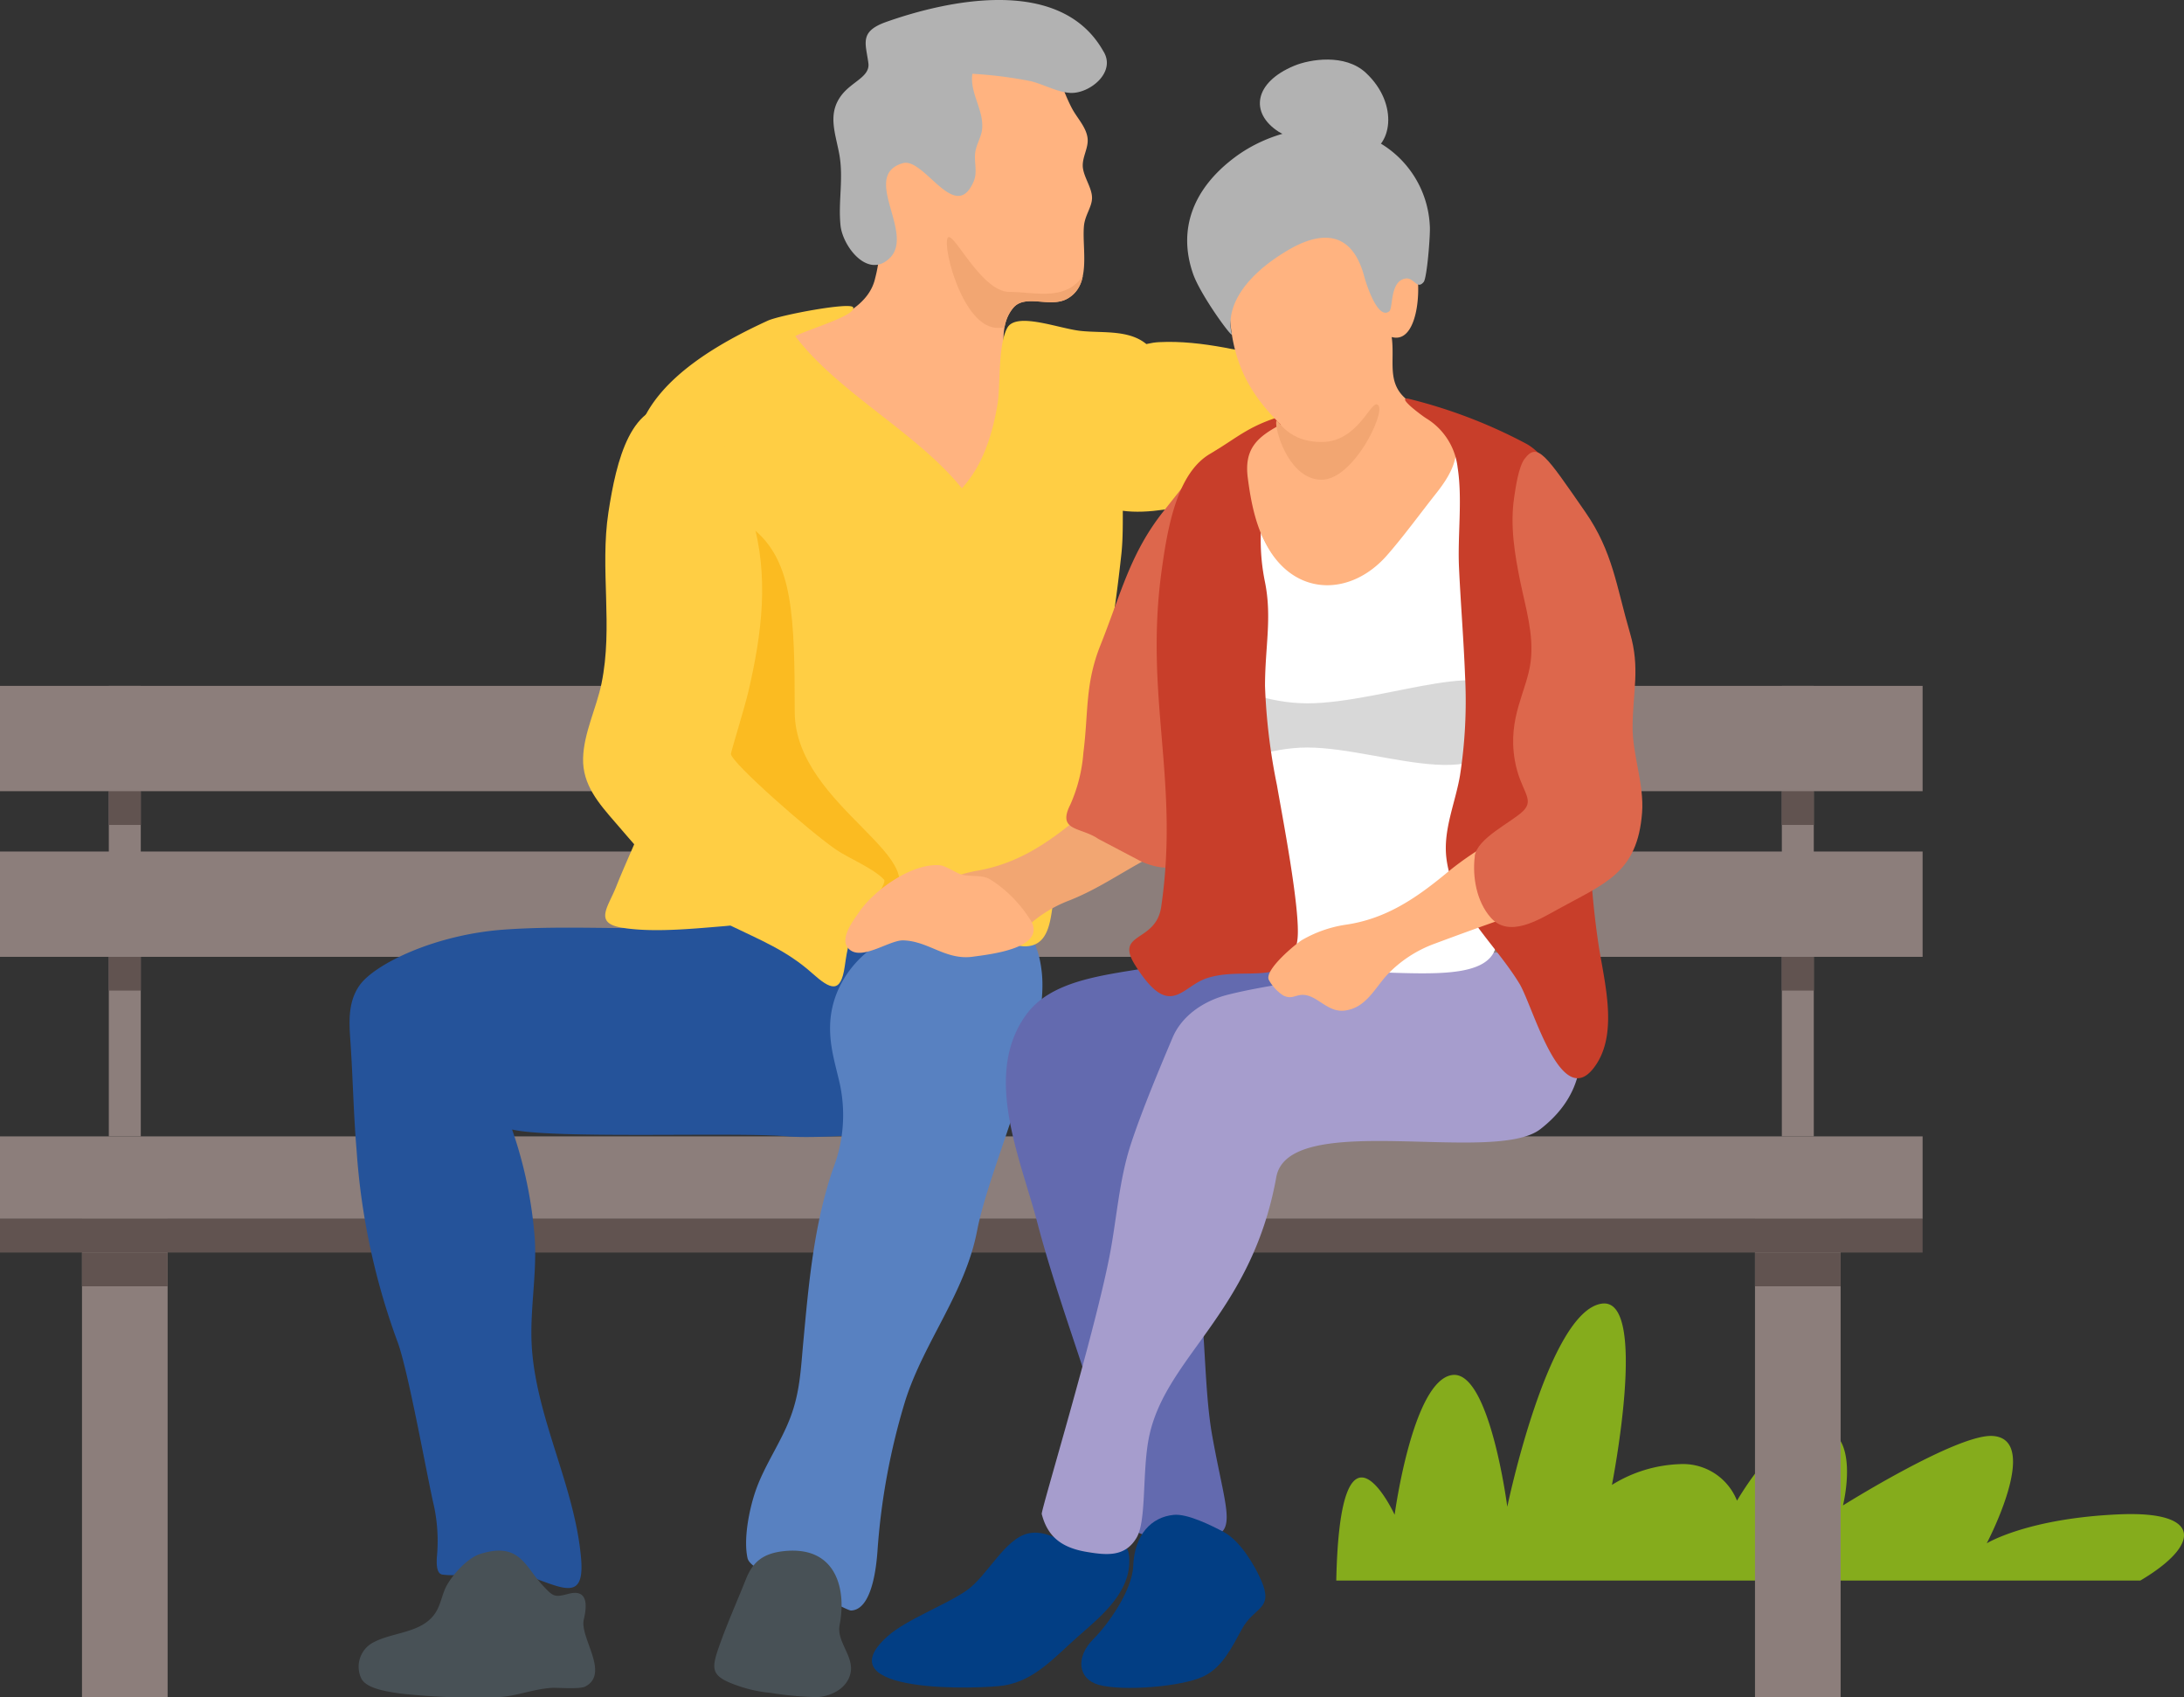
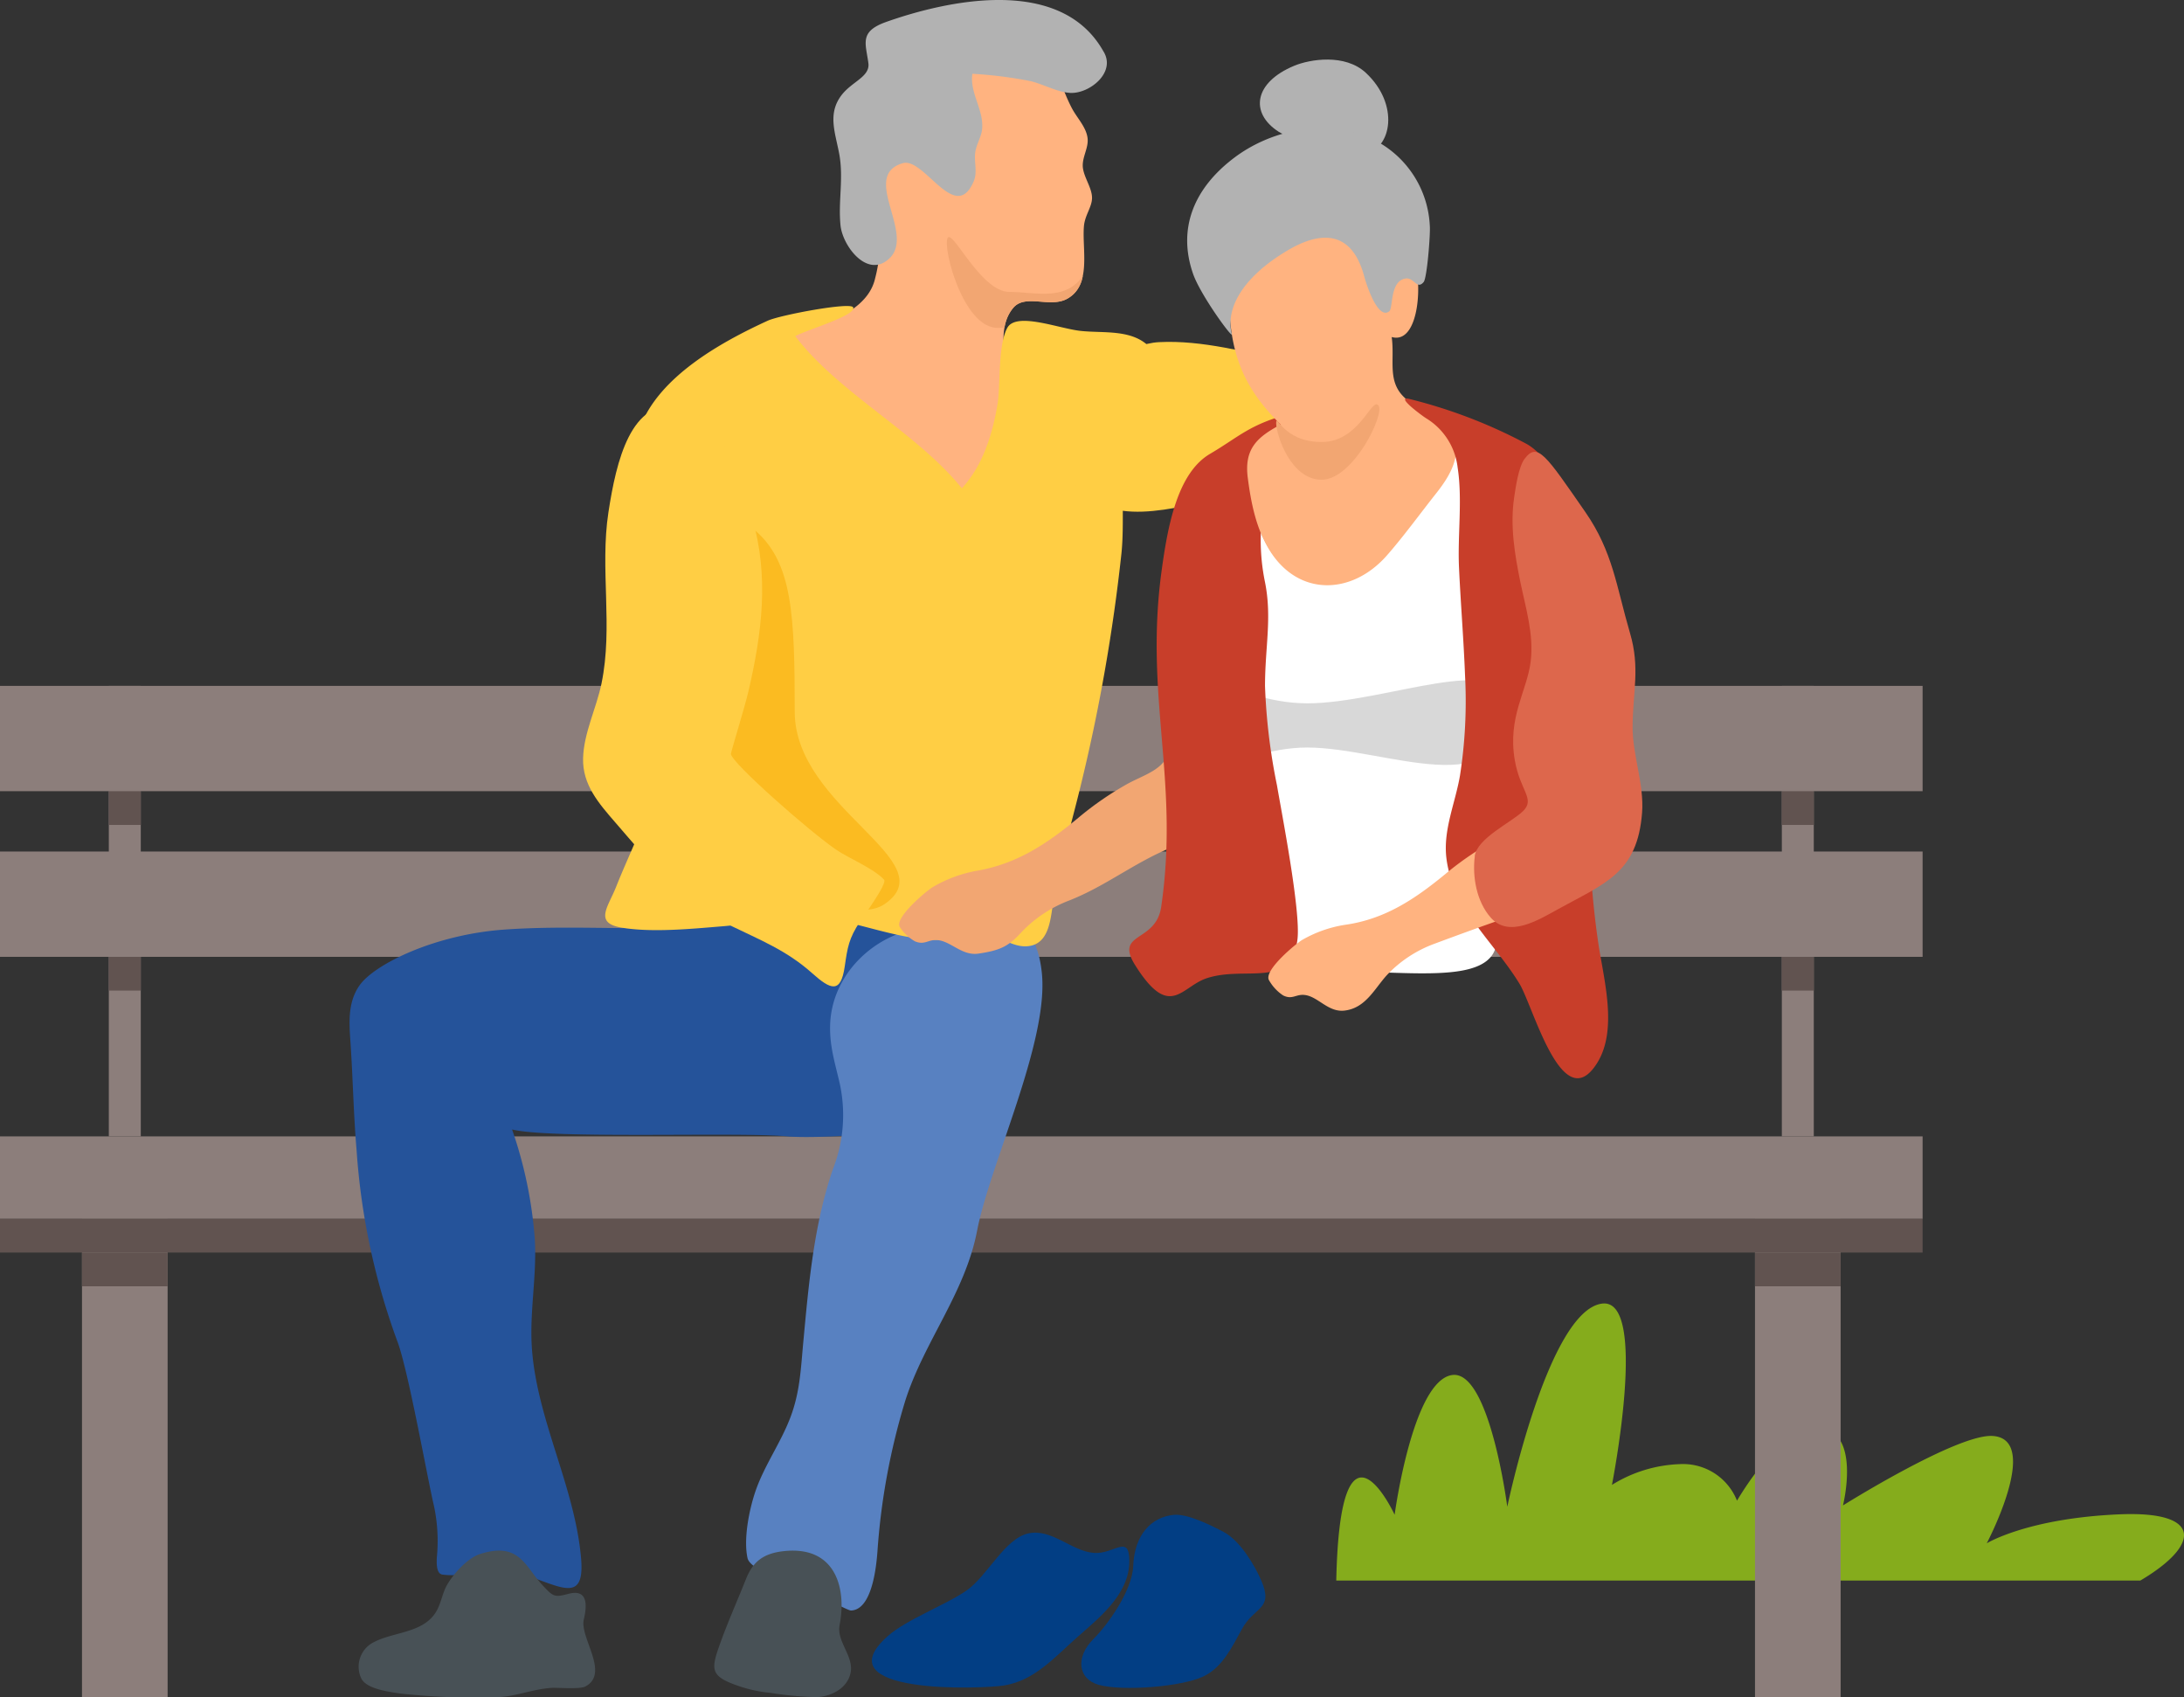
<svg xmlns="http://www.w3.org/2000/svg" width="302.585" height="235.091" viewBox="0 0 302.585 235.091">
  <rect x="0" y="0" width="302.585" height="235.091" fill="#333333" stroke="none" />
  <defs>
    <linearGradient id="linear-gradient" x1="-19.398" y1="0.5" x2="-16.943" y2="0.5" gradientUnits="objectBoundingBox">
      <stop offset="0" stop-color="#dedede" />
      <stop offset="1" stop-color="#b2b2b2" />
    </linearGradient>
  </defs>
  <g id="Gruppe_3706" data-name="Gruppe 3706" transform="translate(-363.425 -2851.359)">
    <path id="Pfad_5136" data-name="Pfad 5136" d="M611.824,280.714h-111.4c.533-25.453,8.086-9.114,8.086-9.114S511,253,516.487,252.245c5.186-.712,7.63,18.249,7.63,18.249s5.637-27.092,13.1-28.137c6.544-.916,1.4,25.107,1.4,25.107a19,19,0,0,1,9.354-2.874,8.047,8.047,0,0,1,7.974,5.061s6-10.427,11.039-10.205c6.317.278,3.639,10.865,3.639,10.865s15.834-9.93,20.734-9.625c6.809.423-.812,14.868-.812,14.868s5.656-3.479,18.424-4.014C620.465,271.06,620.183,275.773,611.824,280.714Z" transform="translate(48.136 2789.565)" fill="#85ac1c" />
    <g id="Gruppe_3701" data-name="Gruppe 3701" transform="translate(363.425 2946.359)">
      <rect id="Rechteck_1395" data-name="Rechteck 1395" width="4.427" height="62.397" transform="translate(246.867)" fill="#8c7e7b" />
      <rect id="Rechteck_1396" data-name="Rechteck 1396" width="4.427" height="62.397" transform="translate(15.077)" fill="#8c7e7b" />
      <rect id="Rechteck_1397" data-name="Rechteck 1397" width="266.371" height="14.586" fill="#8c7e7b" />
      <rect id="Rechteck_1398" data-name="Rechteck 1398" width="266.371" height="14.586" transform="translate(0 22.944)" fill="#8c7e7b" />
      <rect id="Rechteck_1399" data-name="Rechteck 1399" width="11.864" height="66.27" transform="translate(243.148 73.815)" fill="#8c7e7b" />
      <rect id="Rechteck_1400" data-name="Rechteck 1400" width="11.864" height="66.27" transform="translate(11.359 73.815)" fill="#8c7e7b" />
      <rect id="Rechteck_1401" data-name="Rechteck 1401" width="266.371" height="11.419" transform="translate(0 62.397)" fill="#8c7e7b" />
      <rect id="Rechteck_1402" data-name="Rechteck 1402" width="266.371" height="4.674" transform="translate(0 73.815)" fill="#615350" />
      <rect id="Rechteck_1403" data-name="Rechteck 1403" width="4.427" height="4.674" transform="translate(246.867 14.586)" fill="#615350" />
      <rect id="Rechteck_1404" data-name="Rechteck 1404" width="4.427" height="4.674" transform="translate(246.867 37.53)" fill="#615350" />
      <rect id="Rechteck_1405" data-name="Rechteck 1405" width="4.427" height="4.674" transform="translate(15.077 37.53)" fill="#615350" />
      <rect id="Rechteck_1406" data-name="Rechteck 1406" width="4.427" height="4.674" transform="translate(15.077 14.586)" fill="#615350" />
      <rect id="Rechteck_1407" data-name="Rechteck 1407" width="11.864" height="4.674" transform="translate(243.148 78.489)" fill="#615350" />
      <rect id="Rechteck_1408" data-name="Rechteck 1408" width="11.864" height="4.674" transform="translate(11.359 78.489)" fill="#615350" />
    </g>
    <g id="Gruppe_3705" data-name="Gruppe 3705" transform="translate(411.856 2851.359)">
      <g id="Gruppe_3702" data-name="Gruppe 3702">
        <path id="Pfad_5139" data-name="Pfad 5139" d="M425.047,79.561c-.2-1.48.847-2.79.634-4.239-.221-1.5-1.446-2.71-2.152-4.045-1.555-2.941-1.721-5.306-4.534-7.374-4.954-3.643-11.52-3.062-16.834-.522-5.878,2.81-9.644,6.576-9.909,13.264-.138,3.493,1.577,8.182,3.3,11.042,1.634,2.716,1.326,4.727.663,7.309-.714,2.782-3.236,4.416-5.748,5.638-2.739,1.333-7.279.989-7.116,5.083.118,2.964,2.61,4.7,4.7,6.342a33.68,33.68,0,0,1,6.976,7.759c3.757,5.4,9.157,10.564,15.792,6.011,5.585-3.833,4.957-13.115,3.6-19.314-.512-2.333-.771-5.592.993-7.629,1.667-1.925,5,.028,7.366-1.188,3.547-1.825,2.114-6.919,2.412-10.138.136-1.474,1.077-2.582,1.117-3.809.045-1.366-1.069-2.808-1.257-4.191Z" transform="translate(-323.443 -56.267)" fill="#ffb380" />
        <path id="Pfad_5140" data-name="Pfad 5140" d="M428.545,62.772c-6.037-10.559-22.018-6.819-30.048-3.971-3.766,1.336-2.816,2.965-2.457,5.714.247,1.892-2.322,2.546-3.762,4.477-1.88,2.522-.86,5.057-.3,7.961.67,3.445-.143,6.632.2,10.019.294,2.9,3.791,7.5,6.825,4.528,3.514-3.439-4.062-11.4,1.787-13.133,2.993-.886,7.282,8.523,9.846,2.5.53-1.246.047-2.646.2-3.932.134-1.158.867-2.184.965-3.336.228-2.674-1.739-4.949-1.356-7.619a58.577,58.577,0,0,1,8.019,1.008c1.8.413,3.695,1.535,5.535,1.637,2.686.148,6.5-2.9,4.545-5.847Z" transform="translate(-324.159 -55.759)" fill="#b2b2b2" />
        <path id="Pfad_5141" data-name="Pfad 5141" d="M411.889,198.569c-5.333-6.577-38.548-2.134-46.953-1.7-8.788.457-17.365-.267-26.105.361-9.638.692-17.937,4.79-20.007,7.7-1.709,2.4-1.449,5.315-1.271,7.95.336,4.978.421,9.966.847,14.941a95.288,95.288,0,0,0,5.627,26.391c1.5,3.875,4.2,19.114,5.085,22.817a23.356,23.356,0,0,1,.41,7.1c-.1,1.529.127,2.356.792,2.438,2.847.35,4.085-.571,5.58-.715,7.631-.736,14.355,7.141,13.607-1.529-.851-9.864-6.043-19.052-6.8-28.9-.394-5.115.7-10.214.385-15.335a59.418,59.418,0,0,0-3.145-15.171c5.675,1.35,31.42.317,38.13.952,4.795.453,25.279-.742,28.425-4.821,3.035-3.934,8.418-18.751,5.4-22.48Z" transform="translate(-317.424 -68.472)" fill="#25539a" />
        <path id="Pfad_5142" data-name="Pfad 5142" d="M418.847,203.239c-1.025-9.229-6.742-7.178-16.407-6.153-6.647.705-12.762,6.386-12.919,13.563-.064,2.919.694,5.2,1.335,8.008a20.485,20.485,0,0,1-.948,11.856c-2.649,7.76-3.351,15.883-4.107,24.015-.347,3.733-.456,6.947-1.837,10.512s-3.662,6.68-4.857,10.3c-.834,2.527-1.6,6.47-1.025,9.054.341,1.531,5.1,3.27,6.751,3.772,1.962.6,7.036,3.493,7.58,3.478,2.951-.081,3.522-6.2,3.671-8.238a93.158,93.158,0,0,1,3.85-20.815c2.6-8.177,8.282-14.905,9.946-23.517C411.688,229.715,419.9,212.733,418.847,203.239Z" transform="translate(-322.944 -68.577)" fill="#5881c1" />
        <path id="Pfad_5143" data-name="Pfad 5143" d="M432.131,108.432c-2.423-2.94-6.611-2.21-9.942-2.592-3.021-.346-8.845-2.657-10.084-.408-1.318,2.393-.925,8.035-1.349,10.562-.741,4.418-2.136,8.622-4.946,11.656-6.219-7.718-17.118-13.218-23.079-21.076,1.611-.883,8.527-2.88,8.018-3.989-.351-.764-10.121,1.066-11.834,1.852-6.5,2.984-15.128,7.766-17.717,14.856-2.531,6.931-.367,14.557,1.2,21.435,2.218,9.744,3.461,19.887.52,29.628-1.3,4.3-3.364,8.35-5.016,12.518-1.094,2.76-3.077,4.967.733,5.62,4.257.73,9.853.16,14.132-.187,4.882-.4,9.407-1.847,14.261-1.1,4.9.751,9.671,2.74,14.642,2.966,2.5.113,4.986-.754,7.449-.611,1.916.111,3.63,1.555,5.491,1.53,3.537-.048,3.482-4.192,3.969-6.859.933-5.105,2.4-10.073,3.629-15.11a246.831,246.831,0,0,0,5.718-32.474c.548-5.38-.5-11.089,1.468-16.244,1.322-3.463,5.8-8.258,2.739-11.973Z" transform="translate(-320.983 -60.017)" fill="#ffce44" />
        <path id="Pfad_5144" data-name="Pfad 5144" d="M471.176,116.686c-2.9-4.238-9.052-5.2-13.688-6.15-5.827-1.189-11.971-2.938-17.964-2.63-8.606.443-18.479,14.344-10.037,21.3,5.76,4.748,15.441.361,21.9-.1,5.468-.388,12.684,2.529,17.817-.082,4.091-2.081,4.36-8.846,1.97-12.343Z" transform="translate(-327.362 -60.517)" fill="#ffce44" />
        <path id="Pfad_5145" data-name="Pfad 5145" d="M427.319,97.289a4.328,4.328,0,0,1-2.248,3.2c-2.365,1.214-5.7-.737-7.364,1.187a5.6,5.6,0,0,0-1.232,2.752,8.493,8.493,0,0,1-.926.045c-4.379,0-7.059-9.091-7.059-11.726,0-3.858,4.3,6.744,8.668,6.744C420.665,99.492,424.864,100.841,427.319,97.289Z" transform="translate(-325.739 -59.059)" fill="#f2a672" />
        <path id="Pfad_5146" data-name="Pfad 5146" d="M350.005,301.643c1-4.159-1.153-3.808-2.212-3.524-1.883.505-2.053.349-3.542-1.256-2.406-2.593-3.171-6-8.6-4.287-1.849.583-3.962,3.026-4.738,4.565-.608,1.207-.756,2.7-1.681,3.895-2.058,2.667-6.183,2.351-8.815,4.045a3.816,3.816,0,0,0-1.283,4.651c.658,1.51,3.627,1.893,5.343,2.163a94.065,94.065,0,0,0,13.128.53c2.8,0,5.119-1.121,7.993-1.305.668-.043,3.849.212,4.589-.172C353.683,309.137,349.4,304.159,350.005,301.643Z" transform="translate(-317.552 -77.339)" fill="#485156" />
        <path id="Pfad_5147" data-name="Pfad 5147" d="M390.4,302.38c.929-4.692-.324-10.8-7.4-10.228-3.2.259-4.627,1.523-5.566,3.874-1.247,3.124-2.656,6.266-3.763,9.431-1.157,3.307-1.038,4.139,2.924,5.473a18.909,18.909,0,0,0,4.2.881,48.158,48.158,0,0,0,6.5.6c2.051-.153,3.992-1.215,4.548-3.079C392.592,306.842,389.917,304.836,390.4,302.38Z" transform="translate(-322.501 -77.339)" fill="#485156" />
        <path id="Pfad_5148" data-name="Pfad 5148" d="M383.647,161.646c0,13.379,21.077,20.76,12.43,26.658-6.351,4.332-28.84-9.885-28.84-23.264s5.2-33.518,10.986-28.454C383.335,141.061,383.647,148.267,383.647,161.646Z" transform="translate(-321.972 -63.066)" fill="#fbbb21" />
        <path id="Pfad_5149" data-name="Pfad 5149" d="M394.733,183.252c-1.455-1.571-4.924-2.981-6.639-4.152-3.694-2.522-14.436-11.981-14.585-13.253-.026-.22,1.91-6.456,2.429-8.687,1.858-7.986,2.884-15.884.54-23.943-1.515-5.21-4.173-14.427-10.014-15.492-6.812-1.242-8.842,7.568-9.924,14.632-1.206,7.877.671,15.831-.961,23.728-.7,3.395-2.459,6.852-2.55,10.344-.1,3.684,2.2,6.283,4.492,8.927,4.716,5.447,9.161,10.964,15.778,14.178,4.234,2.057,7.934,3.509,11.463,6.665,2.567,2.295,3.968,2.881,4.517-.925.389-2.7.576-3.874,2.1-6.206.245-.376,3.845-5.284,3.353-5.814Z" transform="translate(-320.675 -61.406)" fill="#ffce44" />
      </g>
      <path id="Pfad_5150" data-name="Pfad 5150" d="M445.673,168.3l-7.025.507a4.045,4.045,0,0,1-.039,1.236c-.628,2.614-3.486,3.3-5.781,4.576a43.91,43.91,0,0,0-6.792,4.69c-4.343,3.609-8.529,6.414-14.205,7.36a18.507,18.507,0,0,0-5.936,2.222c-.777.444-5.369,4.24-4.587,5.541a6.008,6.008,0,0,0,2.1,1.983c1.324.56,1.792-.243,3.026-.177,1.947.105,3.44,2.225,5.789,1.877,3.023-.448,4.162-1.022,5.895-2.919a17.919,17.919,0,0,1,6.568-4.4c5.582-2.18,9.645-5.767,15.511-7.86a46.51,46.51,0,0,0,6.318-2.995Z" transform="translate(-325.075 -66.034)" fill="#f2a672" />
-       <path id="Pfad_5151" data-name="Pfad 5151" d="M436.807,181.172c1.794.929,5.151,1.69,5.4-.033.764-5.3,2.118-19.348,2.258-23.456.151-4.422,1.834-8.4,3.142-12.517,1.372-4.318,2.64-8.8,2.67-13.4.01-1.442.079-4.959-.611-6.4-1.4-2.933-2.772-1.028-9.468,7.408-4.673,5.888-5.892,11.4-8.76,18.572-2.158,5.395-1.649,9.275-2.366,14.888a21.725,21.725,0,0,1-1.8,7.182c-1.917,3.757,1.462,3.1,3.864,4.774l5.67,2.98Z" transform="translate(-327.402 -61.996)" fill="#dd674c" />
      <g id="Gruppe_3704" data-name="Gruppe 3704" transform="translate(72.365 8.251)">
-         <path id="Pfad_5152" data-name="Pfad 5152" d="M420.335,209.5c4.109-5.623,13.55-5.527,20.064-7.1,6.162-1.486,13.093-2.416,19.4-.714,5.08,1.37,12.785,6.986,11.553,12.617-1.388,6.346-12.422,6.483-17.595,7.766a38.888,38.888,0,0,0-11.655,4.622c-2.294,1.466-3.769,1.583-2.931,4.207.712,2.232,1.987,5.128,2.879,7.3,3.538,8.616,2.452,20.9,4.041,29.729,2.037,11.329,3.952,13.951-2.041,14.162-2.149.076-7.06.192-8.787-1.155-2.893-2.256-3.173-9.771-4.091-12.9-2.9-9.908-6.717-19.758-9.352-29.791-2.34-8.908-7.575-20.413-1.489-28.742Z" transform="translate(-398.926 -77.25)" fill="#636aaf" />
        <path id="Pfad_5153" data-name="Pfad 5153" d="M430.707,303.816c1.9-1.879,5.337-6.648,5.473-10.057.177-4.411,2.546-6.8,5.62-7.1,1.9-.191,5.233,1.481,6.9,2.36,2.367,1.248,4.4,4.81,5.236,6.756,1.737,4.044-.98,3.549-2.7,6.713-1.4,2.574-2.726,5.288-5.287,6.529-3.021,1.464-11.249,2.1-14.548,1.184C428.547,309.407,428.115,306.383,430.707,303.816Z" transform="translate(-399.976 -85.09)" fill="#023e84" />
        <path id="Pfad_5154" data-name="Pfad 5154" d="M399.248,303.712c2.63-2.338,8.11-4.342,10.984-6.364,2.832-1.992,5.26-7.185,8.521-7.874s5.963,2.478,9.083,2.707c2.788.2,4.862-2.686,4.892,1.089.037,4.771-4.478,8.13-7.45,10.792-3.062,2.743-5.759,5.769-9.8,6.46-3.169.542-25.354,1.3-16.228-6.811Z" transform="translate(-397.06 -85.34)" fill="#023e84" />
        <g id="Gruppe_3703" data-name="Gruppe 3703" transform="translate(23.528 123.693)">
-           <path id="Pfad_5155" data-name="Pfad 5155" d="M432.34,243.043c.995-5.086,1.324-10.508,2.931-15.451,1.586-4.877,4.286-11.243,5.814-14.858,1.284-3.036,4.31-5.1,7.645-5.94,5.005-1.263,10.881-1.891,15.934-3.071,9.307-2.174,18.077-3.478,27.731-2.346a.77.77,0,0,1,1.007.321c3.939,6.921,7.728,16.663-1.363,23.712-6.434,4.989-34.886-2.768-36.587,6.65-3.488,19.313-15.8,25.047-17.754,36.656-.795,4.713-.26,11.032-1.6,13.287-1.573,2.645-4.021,2.458-6.957,1.958-3.456-.589-5.386-2.122-6.185-5.245C422.832,278.24,430.18,254.084,432.34,243.043Z" transform="translate(-422.952 -200.96)" fill="#a69dcd" />
-         </g>
+           </g>
        <path id="Pfad_5156" data-name="Pfad 5156" d="M460.965,65.7c2.153-.9,7.036-1.727,9.938.976,4.663,4.344,3.631,10.514-.213,11.274-1.961.388-9.972-1.89-11.879-3.12C454.789,72.236,455.4,68.012,460.965,65.7Z" transform="translate(-402.462 -64.838)" fill="#b2b2b2" />
        <path id="Pfad_5157" data-name="Pfad 5157" d="M446.081,157.03c.1-8.734,2.8-17.112,3.973-25.7.389-2.848,1-9.578,2.533-6.545,1.73,3.415.682,6.8,3.476,12.174,3.019,5.806,8.78,7.04,14.094,3.648,2.29-1.461,4.587-5.354,6.084-7.623,1.216-1.843,5.874-7.413,6.958-9.457,1.579-2.978,1.285,6.735,1.266,8.774a97.8,97.8,0,0,0,.775,12.858,86.037,86.037,0,0,1-.485,24.268c-.556,3.468-1.411,7.221-.784,10.734.559,3.13,2.405,5.875,3.5,8.814,3.594,9.639-8.854,7.541-18.96,7.541-14.72,0-15.429-12.42-15.74-16.374-.64-8.154-6.792-14.775-6.694-23.111Z" transform="translate(-401.536 -70.145)" fill="#fff" />
        <path id="Pfad_5158" data-name="Pfad 5158" d="M443.719,163.049c0,14.558,7.1,5.675,17.914,5.675s27.609,8.217,27.609-5.675c0-7.927-16.8-.444-27.609-.444S443.719,154.283,443.719,163.049Z" transform="translate(-401.321 -73.439)" opacity="0.5" fill="url(#linear-gradient)" />
        <path id="Pfad_5159" data-name="Pfad 5159" d="M458.711,118.768c-5.768,1.514-7.124,3.194-11.218,5.6-4.563,2.677-5.878,10.119-6.713,16.22-2.394,17.514,2.506,29.043-.053,46.522-.737,5.034-6.528,3.437-3.6,8.093,4.8,7.621,6.359,2.976,9.891,1.8,5.4-1.8,11.747,1.575,12.589-5.4.472-3.908-2.2-17.538-2.84-21.328a82.645,82.645,0,0,1-1.656-13.741c0-5.4.986-9.457,0-14.387a28.9,28.9,0,0,1,0-11.689c.475-3.038-1.1-6.1.9-8.093.9-.9,4.953-4.189,2.7-3.6Z" transform="translate(-400.644 -69.756)" fill="#c83e2a" />
        <path id="Pfad_5160" data-name="Pfad 5160" d="M451.435,100.207c-.412-4.264-2.393-9.177-.128-13.241,2.137-3.833,9.154-7.987,16.171-6.127,9.217,2.442,8.279,11.725,8.38,12.7a1.528,1.528,0,0,1,1.063.472c1.31,2.367.97,11.787-2.985,10.677.464,3.341-.755,6.323,2.078,8.657,2.173,1.79,5.4,2.035,6.5,4.907,1.149,3.013-.639,5.843-2.428,8.1-2.126,2.682-4.566,6.034-6.823,8.594-4.841,5.494-12.2,5.7-16.195-.633-1.891-3-2.619-6.575-3.078-10.164-.5-3.953,1.279-5.605,4.563-7.334C454.143,112.43,451.6,107.981,451.435,100.207Z" transform="translate(-401.916 -66.257)" fill="#ffb380" />
        <path id="Pfad_5161" data-name="Pfad 5161" d="M445.956,95.489c-2.178-6.224.038-11.888,5.817-16.189,4.559-3.393,11.64-5.4,18.256-2.841a14.07,14.07,0,0,1,8.727,12.525c.064,1.193-.394,7.075-.862,7.625-1.062,1.248-1.354-1.1-2.974-.35-1.656.763-1.281,4-1.789,4.4-1.535,1.215-3.1-3.461-3.475-4.86-2-7.378-7.254-5.57-10.651-3.549-6.346,3.776-8.565,8.132-7.691,11.559.205.805-4.319-5.35-5.359-8.325Z" transform="translate(-401.45 -65.793)" fill="#b2b2b2" />
        <path id="Pfad_5162" data-name="Pfad 5162" d="M458.7,120c0,1.54,1.975,7.831,6.3,7.831s8.747-8.984,7.886-10.26c-.916-1.357-2.587,5.035-7.886,5.037C459.558,122.6,458.7,118.456,458.7,120Z" transform="translate(-402.688 -69.635)" fill="#f2a672" />
        <path id="Pfad_5163" data-name="Pfad 5163" d="M479.032,116.584a70.368,70.368,0,0,1,16.207,6.233c4.563,2.677,5.878,10.119,6.713,16.22,2.394,17.514.6,35.309,3.157,52.788.737,5.034,2.774,12.08-.157,16.735-4.8,7.621-8.819-7.824-10.751-11.006-3.429-5.649-9.28-10.431-10.122-17.4-.472-3.908,1.239-7.635,1.882-11.426a66.927,66.927,0,0,0,.705-13.762c-.19-5.025-.608-10.037-.84-15.059-.208-4.511.5-9.425-.192-13.858a9.2,9.2,0,0,0-4.347-6.8C480.76,118.932,476.776,115.992,479.032,116.584Z" transform="translate(-404.482 -69.556)" fill="#c83e2a" />
        <path id="Pfad_5164" data-name="Pfad 5164" d="M501.469,177.243l-6.834.253a4.455,4.455,0,0,1-.077,1.279c-.692,2.683-3.488,3.282-5.755,4.516a42.12,42.12,0,0,0-6.74,4.594c-4.329,3.569-8.481,6.313-14.02,7.073a17.136,17.136,0,0,0-5.831,2.071c-.768.43-5.345,4.183-4.627,5.56a6.1,6.1,0,0,0,1.974,2.135c1.268.631,1.747-.183,2.942-.066,1.886.184,3.269,2.437,5.56,2.167,2.948-.348,4.149-3.038,5.891-4.936a17.158,17.158,0,0,1,6.513-4.3c5.486-2.042,9.466-3.459,15.226-5.4a43.458,43.458,0,0,0,6.226-2.857l-.448-12.087Z" transform="translate(-402.58 -75.101)" fill="#ffb380" />
        <path id="Pfad_5165" data-name="Pfad 5165" d="M488.961,180.642c.312-2.5,5.134-4.714,6.7-6.253,1.72-1.692-.4-2.788-1.139-7.013-1.047-6.024,1.716-9.64,2.2-13.75.442-3.774-.694-7.346-1.44-10.993-.783-3.826-1.439-7.78-.854-11.689.184-1.226.585-4.222,1.461-5.366,1.783-2.331,2.885-.556,8.392,7.379,3.844,5.538,4.314,10.362,6.2,16.782,1.417,4.83.394,8.068.354,12.919-.033,3.916,1.622,8,1.316,11.958-.646,8.368-5.114,9.753-11.676,13.377-2.7,1.489-6.777,4.015-9.3,1.142-1.961-2.23-2.558-5.656-2.2-8.492Z" transform="translate(-405.443 -70.297)" fill="#dd674c" />
      </g>
-       <path id="Pfad_5166" data-name="Pfad 5166" d="M418.83,195.51a17.83,17.83,0,0,0-2.819-3.578,16.5,16.5,0,0,0-2.891-2.3c-1.055-.718-2.817-.362-4.005-.7-.745-.212-2.186-1.222-3.028-1.29-3.837-.306-9.035,3.391-11.139,6.448-.749,1.088-2.689,3.573-1.613,4.952,1.647,2.111,5.695-1.042,7.692-.993,3.512.086,5.884,2.777,9.641,2.263,2.438-.334,9.942-1.154,8.162-4.8Z" transform="translate(-324.326 -67.799)" fill="#ffb380" />
    </g>
  </g>
</svg>